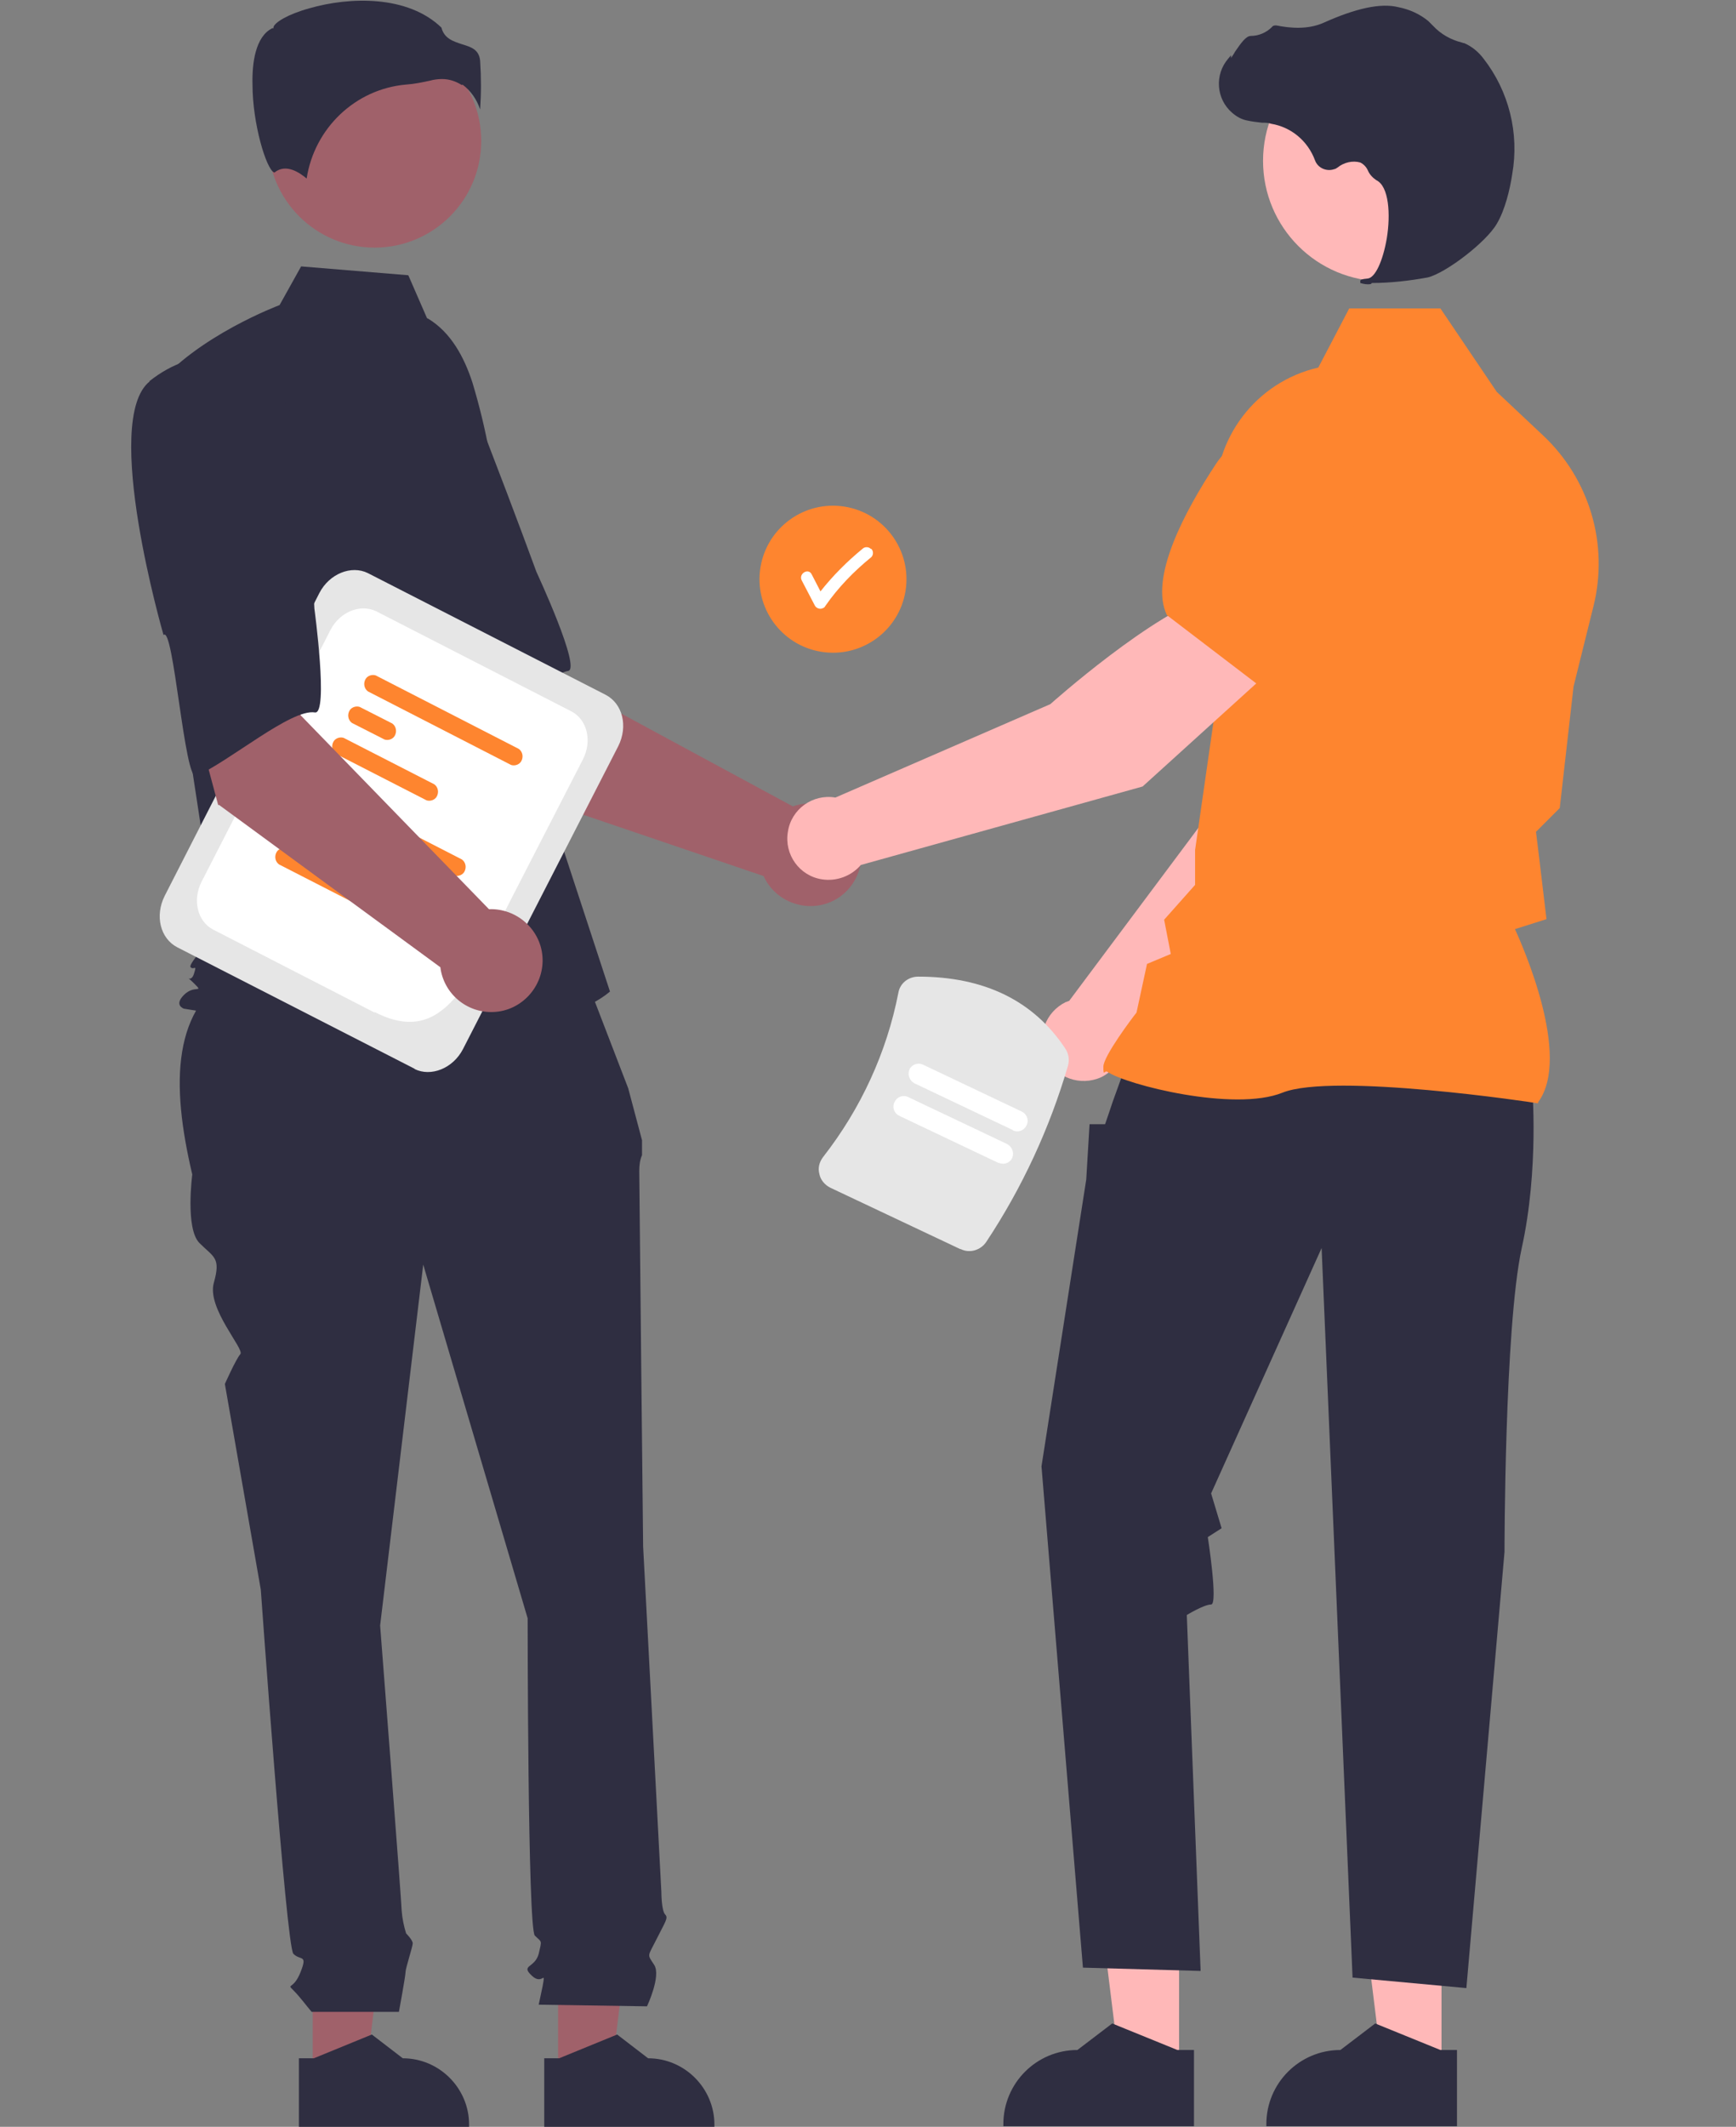
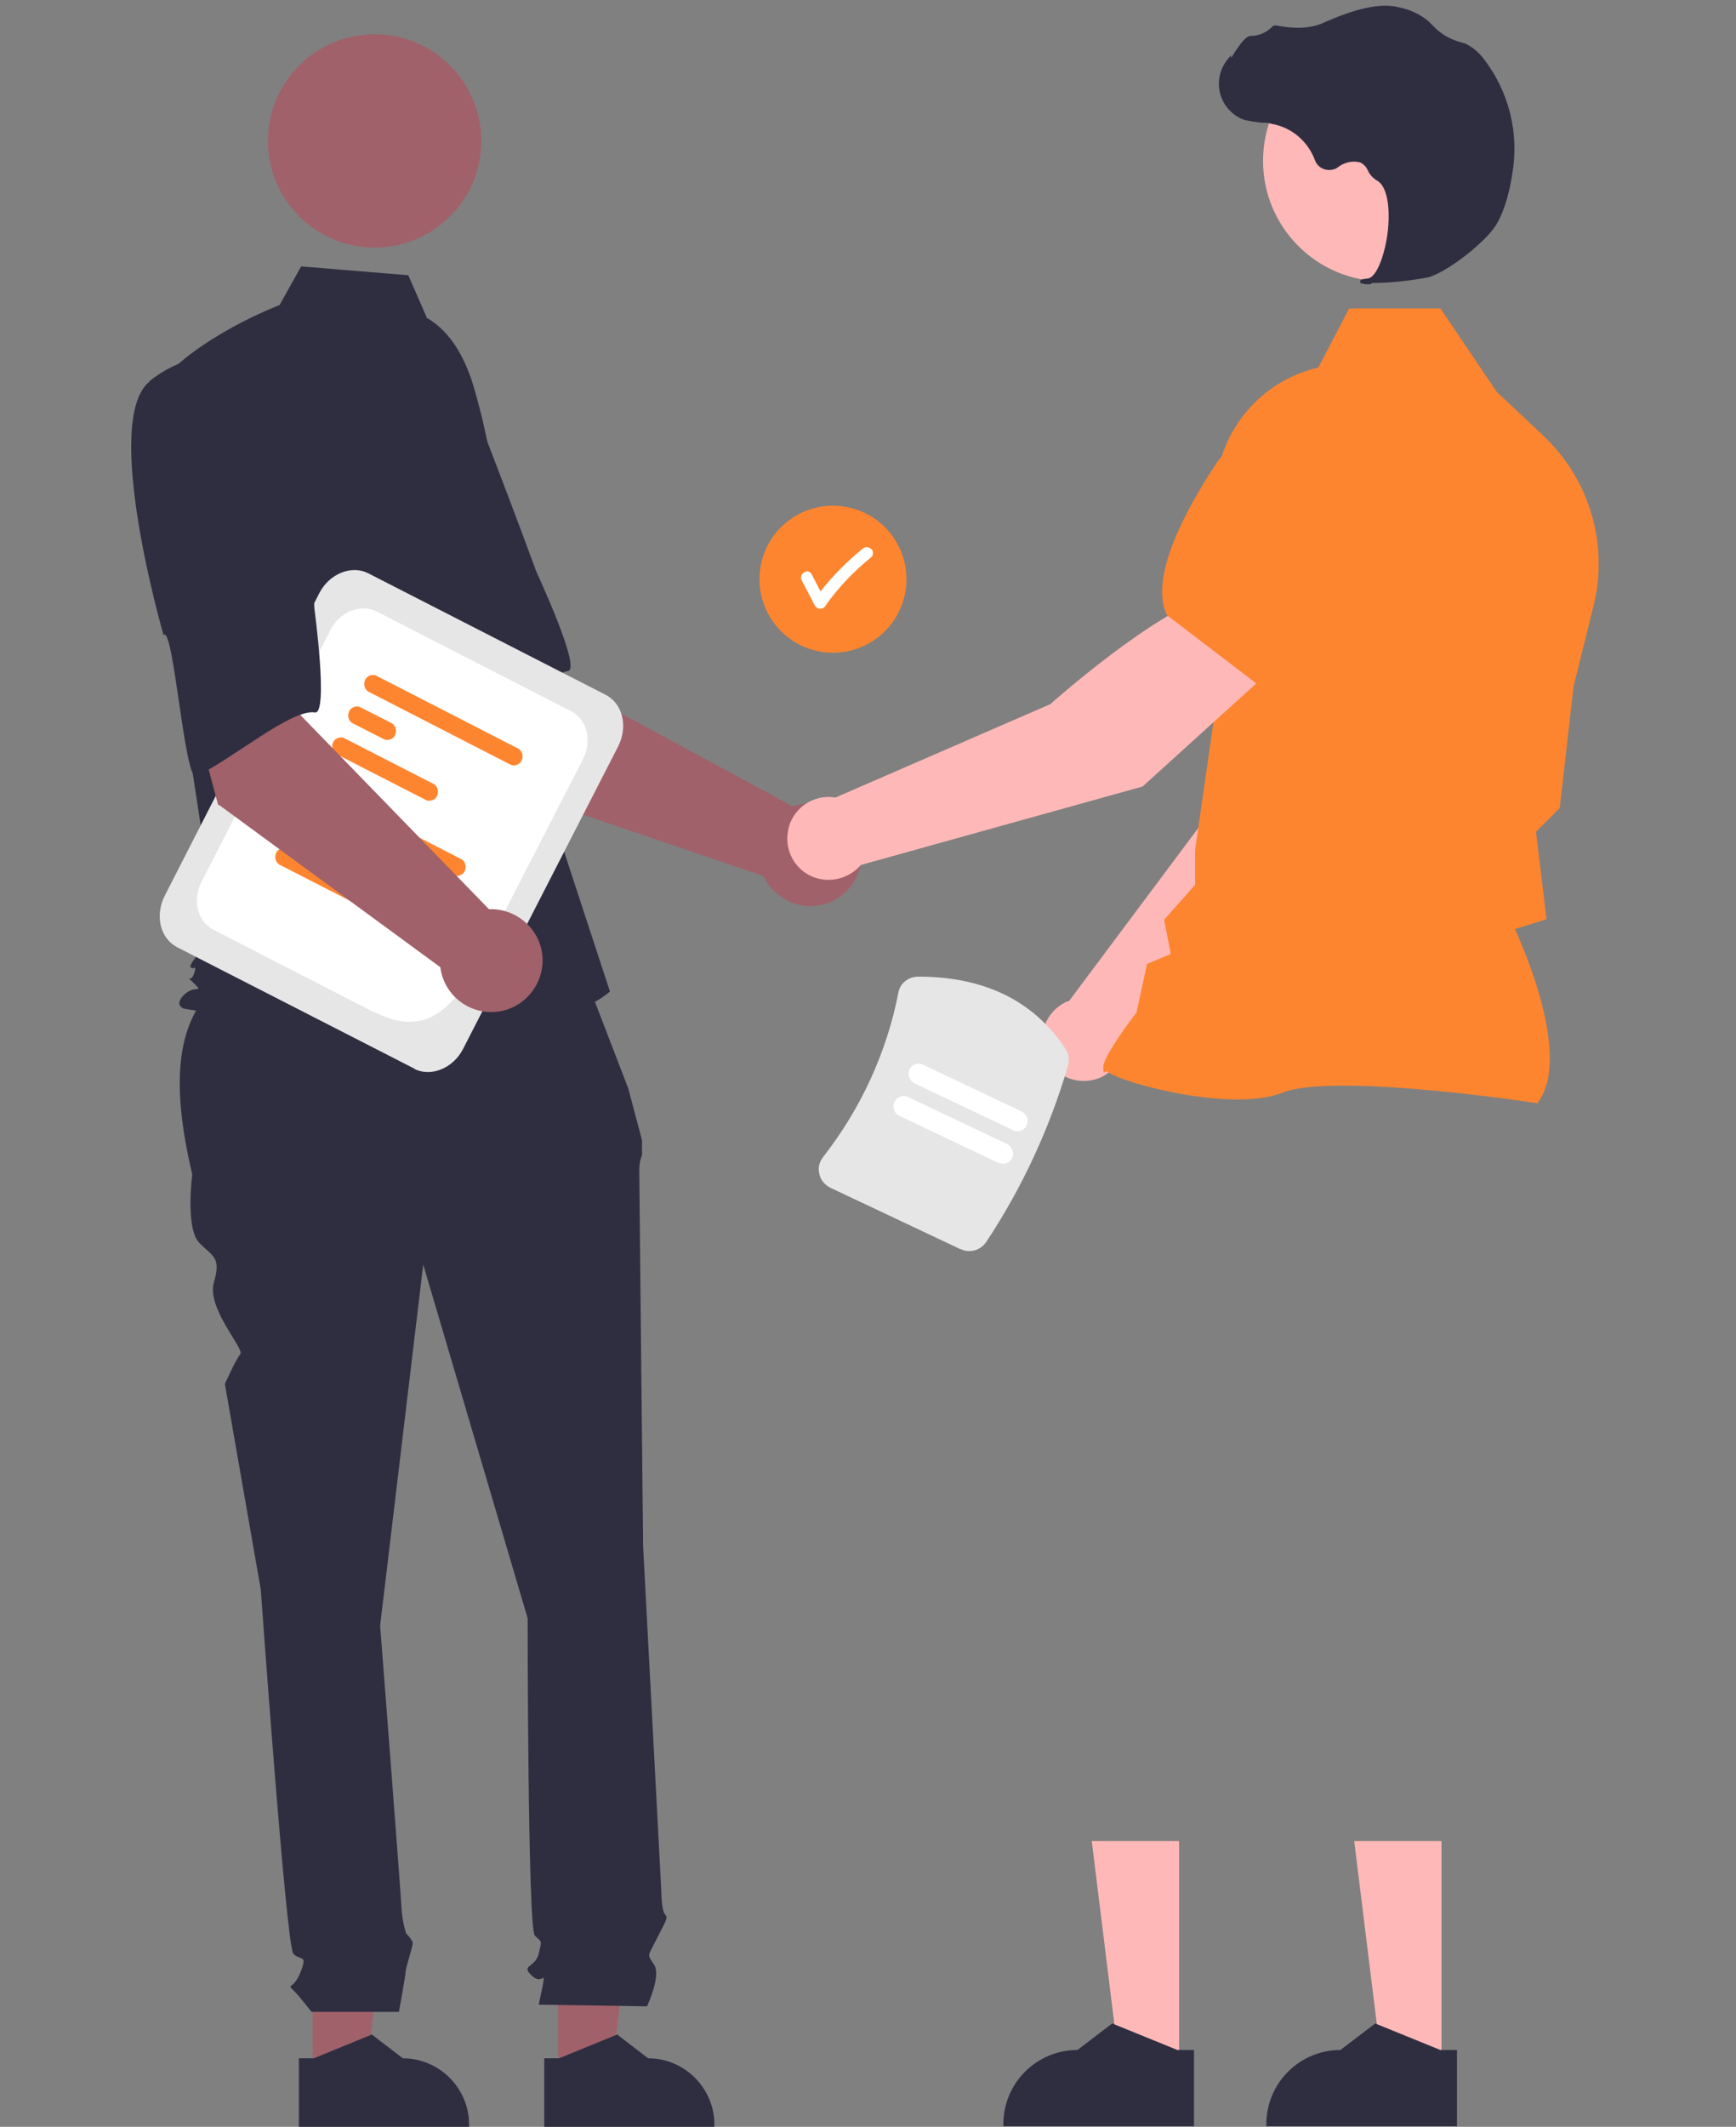
<svg xmlns="http://www.w3.org/2000/svg" version="1.1" viewBox="0 0 314.2 384.8">
  <rect x="0" y="0" width="314.2" height="384.8" fill="#808080" stroke="none" />
  <defs>
    <style>
      .cls-1 {
        fill: #ffb8b8;
      }

      .cls-1, .cls-2, .cls-3, .cls-4, .cls-5, .cls-6, .cls-7 {
        stroke-width: 0px;
      }

      .cls-2 {
        fill: #a0616a;
      }

      .cls-3 {
        fill: #2f2e41;
      }

      .cls-4 {
        fill: #fe852f;
      }

      .cls-5 {
        fill: #fff;
      }

      .cls-6 {
        fill: #e6e6e6;
      }

      .cls-7 {
        fill: #6c63ff;
      }
    </style>
  </defs>
  <g>
    <g id="Layer_1">
      <g id="undraw_business_deal_re_up4u">
        <circle id="Ellipse_150" class="cls-4" cx="150.8" cy="104.8" r="13.3" transform="translate(23.2 236.9) rotate(-80.8)" />
        <path id="Path_1880" class="cls-5" d="M157.6,99.3c-.4-.4-1.1-.4-1.5,0-2.8,2.3-5.4,4.9-7.6,7.7l-1.6-3.1c-.6-1.2-2.4-.1-1.8,1.1l2.4,4.6c.3.5,1,.7,1.5.4.1,0,.3-.2.4-.4,2.3-3.3,5.1-6.2,8.3-8.8.4-.4.4-1.1,0-1.5Z" />
        <path id="Path_1881" class="cls-2" d="M91.1,142.6l-20.1-31.6,23.3-12.5,6.1,24.1,43.1,23.3c4.8-1.7,10.2.8,11.9,5.6s-.8,10.2-5.6,11.9c-4.5,1.6-9.6-.5-11.6-4.9l-47.1-16Z" />
        <path id="Path_1882" class="cls-3" d="M56.3,73.2c-6.3,9.3,16.1,43,16.1,43,1.1-2.4,11.6,24.1,13.3,22.6,5-4.4,12.8-16.8,17.1-17.4,2.5-.3-5.7-17.9-5.7-17.9,0,0-3.8-10.4-8.9-23.6-2.8-7.7-9.3-13.4-17.3-15.1,0,0-8.3-.8-14.7,8.5Z" />
        <path id="Path_1883" class="cls-2" d="M56.6,375.6h9.6l4.5-36.9h-14.1v36.9Z" />
        <path id="Path_1884" class="cls-3" d="M54.1,372.4h2.7l10.5-4.3,5.6,4.3h0c6.6,0,12,5.4,12,12v.4h-30.8v-12.4Z" />
        <path id="Path_1885" class="cls-2" d="M101,375.6h9.6l4.5-36.9h-14.1v36.9Z" />
        <path id="Path_1886" class="cls-3" d="M98.5,372.4h2.7l10.5-4.3,5.6,4.3h0c6.6,0,12,5.4,12,12h0v.4h-30.8v-12.4Z" />
        <path id="Path_1887" class="cls-3" d="M105.1,174.1l-62.2,1.6c-11.8,6.4-12,20.3-8.1,36.8,0,0-1.3,9.8,1.3,12.4s3.9,2.6,2.6,7.2c-1.3,4.6,5.6,12,4.8,12.9s-2.8,5.4-2.8,5.4l6.5,37.2s4.6,64.6,5.9,65.9c1.3,1.3,2.6,0,1.3,3.3-1.3,3.3-2.6,2-1.3,3.3,1.2,1.2,2.2,2.6,3.3,3.9h15.8s1.2-6.5,1.2-7.2,1.3-4.6,1.3-5.2-1.2-1.8-1.2-1.8c-.4-1.3-.7-2.7-.8-4.1,0-1.3-3.9-51.6-3.9-51.6l7.8-65.3,18.9,64s0,56.1,1.3,57.4c1.3,1.3,1.3.7.7,3.3-.7,2.6-3.3,2-1.3,3.9,2,2,2.6-1.3,2,2l-.7,3.3,19.6.3s2.6-5.5,1.3-7.5-1.2-1.4.4-4.6,2.2-3.9,1.6-4.5c-.7-.7-.7-4.1-.7-4.1l-3.3-62.5s-.7-65.9-.7-67.9c0-1,.1-2,.5-2.9v-2.7l-2.5-9.4-8.7-22.6Z" />
        <circle id="Ellipse_151" class="cls-2" cx="67.8" cy="25.5" r="19.3" />
        <path id="Path_1888" class="cls-3" d="M77.4,57.6c4.2,2.5,6.6,7,8.1,11.6,2.6,8.6,4.2,17.4,4.7,26.4l1.5,26.8,18.7,57c-16.2,13.7-77.1,3.1-77.1,3.1,0,0-1.9-.6,0-2.5s3.7-.2,1.8-2.1-.6.2,0-1.7,0-.6-.6-1.2,4.8-6.2,4.8-6.2l-5-32.7-6.2-66c7.5-9.3,22.5-14.9,22.5-14.9l3.9-7,19.4,1.6,3.4,7.8Z" />
-         <path id="Path_1889" class="cls-3" d="M83.7,15.3c1.5,1.1,2.6,2.7,3.2,4.5.2-2.9.2-5.8,0-8.8-.2-2.1-1.7-2.5-3.3-3-1.5-.5-3.2-1-3.7-3-6.1-5.9-16.6-5.6-23.9-3.5-4,1.1-6.3,2.6-6.5,3.4v.2s-.2,0-.2,0c-3.1,1.5-3.7,6.4-3.6,10.2,0,7.1,2.5,15.3,3.9,15.9,0,0,0,0,.1,0h0c2.1-1.7,4.6.1,5.8,1.1,1.4-9.1,8.8-16.2,18-17,1.5-.1,2.9-.4,4.3-.7.7-.2,1.5-.3,2.2-.3,1.3,0,2.5.4,3.6,1.1Z" />
        <path id="Path_1890" class="cls-1" d="M203.6,189.4l37.1-37.7,9.8-30.2-15.8-6.4c-7.8,7.9-15.8,32-15.8,32l-25.4,34c-.2,0-.4.2-.6.2-3.7,1.8-5.3,6.2-3.6,10,1.8,3.7,6.2,5.3,10,3.6,2.2-1.1,3.8-3.1,4.2-5.5h0Z" />
        <path id="Path_1891" class="cls-7" d="M230.5,118.6l19.9,5.8h0c7.3-1.4,13.1-13.6,16.7-23.6,2.4-6.8-.8-14.4-7.5-17.2h0c-4.8-2.1-10.4-1.2-14.4,2.2l-9.9,8.6-4.9,24.3Z" />
        <path id="Path_1892" class="cls-1" d="M213.4,374.4h-10.7l-5.1-41.3h15.8v41.3Z" />
        <path id="Path_1893" class="cls-3" d="M216.1,370.9h-3l-11.8-4.8-6.3,4.8h0c-7.4,0-13.4,6-13.4,13.4v.4h34.5v-13.9Z" />
        <path id="Path_1894" class="cls-1" d="M260.9,374.4h-10.7l-5.1-41.3h15.8v41.3Z" />
        <path id="Path_1895" class="cls-3" d="M263.7,370.9h-3l-11.8-4.8-6.3,4.8h0c-7.4,0-13.4,6-13.4,13.4v.4h34.5v-13.9Z" />
-         <path id="Path_1896" class="cls-3" d="M277.3,196.5s1.3,15-1.9,29.4c-3.1,14.4-3.1,54.9-3.1,54.9l-6.9,78.9-20.6-1.9-5.6-132-20,44.4,1.9,6.3-2.5,1.6s1.9,12.2.6,12.2-4.4,1.9-4.4,1.9l2.5,64.4-21.3-.6-7.5-90.7,8.1-51.9.6-10h2.8c0,.1,1.4-4.1,1.4-4.1l2.6-7.2,73.2,4.4Z" />
        <path id="Path_1897" class="cls-4" d="M278.4,199.6v-.2c6.1-8.3-2.9-28.4-4.2-31.3l5.7-1.8-1.3-10.9-.6-4.9,4.3-4.3h0c0-.1,2.5-22,2.5-22l3.6-14.5c2.8-11.2-.7-23-9.1-30.9l-8.4-7.9-10.2-15.1h-16.5l-5.6,10.7c-11.3,2.6-19.1,12.9-18.6,24.5l1.3,28-5,34.8v6.3l-5.6,6.3,1.2,6.2-4.3,1.8-1.9,8.8c-.8,1-6,7.9-6,9.8s.2.6.7.9c3.5,2.4,23,7.3,31.7,3.8,9.2-3.7,45.7,1.8,46.1,1.9h.2Z" />
        <circle id="Ellipse_152" class="cls-1" cx="250.4" cy="29.1" r="21.8" />
        <path id="Path_1898" class="cls-3" d="M248.3,51.2c3.4,0,6.8-.4,10.1-1,3.3-.8,10.6-6.4,12.5-9.7h0c1.5-2.5,2.4-6.3,2.8-9,1.3-7.4-.6-15-5.2-20.9-.9-1.2-2.1-2.2-3.5-2.8-.1,0-.2,0-.4-.1-2-.5-3.8-1.5-5.2-3-.3-.3-.6-.6-.9-.9-1.6-1.3-3.4-2.1-5.4-2.5-3.2-.8-7.7.2-13.5,2.8-2.9,1.3-6.1,1-8.6.5-.3,0-.6,0-.8.3-1,1-2.4,1.6-3.8,1.6-.9,0-1.8,1.3-2.9,2.9-.2.4-.5.8-.7,1.1v-.5s-.5.6-.5.6c-2.5,2.9-2.2,7.3.7,9.8.8.7,1.7,1.2,2.7,1.4.9.2,1.8.3,2.7.4.6,0,1.1,0,1.7.2,3.6.6,6.6,3.1,7.9,6.6.5,1.4,2.1,2.1,3.5,1.6.2,0,.4-.2.6-.3,1.1-.9,2.7-1.3,4.1-.9.6.3,1.1.8,1.4,1.5.3.7.9,1.3,1.5,1.7,2.3,1.1,2.6,6.2,1.9,10.5-.7,4.1-2.1,7.2-3.5,7.3-1.1.1-1.2.2-1.3.4v.2c0,0,0,.2,0,.2.6.2,1.3.3,1.9.2Z" />
        <path id="Path_1899" class="cls-1" d="M230.2,121l-10.5-13.4c-10.7,2.9-29.6,19.8-29.6,19.8l-38.9,16.9c-4.1-.7-8,2.1-8.6,6.2-.7,4.1,2.1,8,6.2,8.6,2.6.4,5.3-.6,7-2.6l51-14.2,23.5-21.3Z" />
        <path id="Path_1900" class="cls-4" d="M227.7,124l16.6-18.4.9-13.1c.4-5.2-2.3-10.2-6.8-12.9h0c-6.3-3.6-14.3-1.7-18.3,4.3-5.8,8.8-12.1,20.7-8.9,27.4h0c0,0,16.5,12.6,16.5,12.6Z" />
        <path id="Path_1901" class="cls-6" d="M75.1,193.4l-43-22c-3.1-1.6-4.1-5.7-2.3-9.3l28-54.8c1.8-3.5,5.8-5.1,8.8-3.6l43,22c3.1,1.6,4.1,5.7,2.3,9.3l-28.1,54.8c-1.8,3.5-5.8,5.1-8.8,3.6Z" />
        <path id="Path_1902" class="cls-5" d="M67.8,183.2l-29.2-15c-2.9-1.5-3.8-5.4-2.1-8.7l23.3-45.5c1.7-3.3,5.4-4.8,8.3-3.4l35.3,18.1c2.9,1.5,3.8,5.4,2.1,8.7l-12.7,24.7c-7.6,14.8-12.2,27.6-25,21Z" />
        <path id="Path_1903" class="cls-4" d="M82.2,158.4l-25.9-13.3c-.7-.5-.9-1.5-.4-2.3.4-.6,1.2-.8,1.8-.6l25.9,13.3c.7.5.9,1.5.4,2.3-.4.6-1.2.8-1.8.6h0Z" />
        <path id="Path_1904" class="cls-7" d="M59.3,153.8l-5.9-3c-.7-.5-.9-1.5-.4-2.3.4-.6,1.2-.8,1.8-.6l5.9,3c.7.5.9,1.5.4,2.3-.4.6-1.2.8-1.8.6Z" />
        <path id="Path_1905" class="cls-4" d="M66.9,164.8l-16.4-8.4c-.7-.5-.9-1.5-.4-2.3.4-.6,1.2-.8,1.8-.6l16.4,8.4c.7.5.9,1.5.4,2.3-.4.6-1.2.8-1.8.6h0Z" />
        <path id="Path_1906" class="cls-4" d="M92.5,138.4l-25.9-13.3c-.7-.5-.9-1.5-.4-2.3.4-.6,1.2-.8,1.8-.6l25.9,13.3c.7.5.9,1.5.4,2.3-.4.6-1.2.8-1.8.6Z" />
        <path id="Path_1907" class="cls-4" d="M69.6,133.8l-5.9-3c-.7-.5-.9-1.5-.4-2.3.4-.6,1.2-.8,1.8-.6l5.9,3c.7.5.9,1.5.4,2.3-.4.6-1.2.8-1.8.6h0Z" />
        <path id="Path_1908" class="cls-4" d="M77.2,144.8l-16.4-8.4c-.7-.5-.9-1.5-.4-2.3.4-.6,1.2-.8,1.8-.6l16.4,8.4c.7.5.9,1.5.4,2.3-.4.6-1.2.8-1.8.6Z" />
        <path id="Path_1909" class="cls-2" d="M39.5,145.7l-9.7-36.2,26-4.9-1.4,24.8,34.1,35.1c5.1-.2,9.5,3.8,9.7,8.9.2,5.1-3.8,9.5-8.9,9.7-4.8.2-9-3.3-9.6-8.1l-40.1-29.4Z" />
        <path id="Path_1910" class="cls-3" d="M27.1,69c-8.8,7,2.5,45.9,2.5,45.9,1.8-1.9,3.8,26.5,5.9,25.5,6.1-2.7,17.2-12.2,21.5-11.5,2.5.4-.1-18.8-.1-18.8,0,0-.5-11-1.4-25.2-.4-8.2-4.9-15.6-12-19.6,0,0-7.7-3.3-16.5,3.7Z" />
        <path id="Path_1911" class="cls-6" d="M173.8,226l-23.5-11.1c-1-.5-1.8-1.4-2-2.5-.3-1.1,0-2.2.7-3.1,6.8-8.7,11.5-18.9,13.6-29.7.3-1.7,1.8-2.9,3.6-2.9,12,0,20.9,4.4,26.6,13,.6.9.8,2,.5,3.1-3.3,11.3-8.3,22.1-14.8,31.9-1,1.5-3,2.1-4.6,1.3h0Z" />
        <path id="Path_1912" class="cls-5" d="M180.7,210.4l-17.9-8.5c-.9-.4-1.4-1.5-.9-2.5.4-.9,1.5-1.4,2.5-.9,0,0,0,0,0,0l17.9,8.5c.9.5,1.3,1.6.9,2.5-.4.9-1.5,1.3-2.4.9Z" />
        <path id="Path_1913" class="cls-5" d="M183.4,204.5l-17.9-8.5c-.9-.5-1.3-1.6-.9-2.5.4-.9,1.5-1.3,2.4-.9l17.9,8.5c.9.4,1.4,1.5.9,2.5-.4.9-1.5,1.4-2.5.9,0,0,0,0,0,0Z" />
      </g>
    </g>
  </g>
</svg>